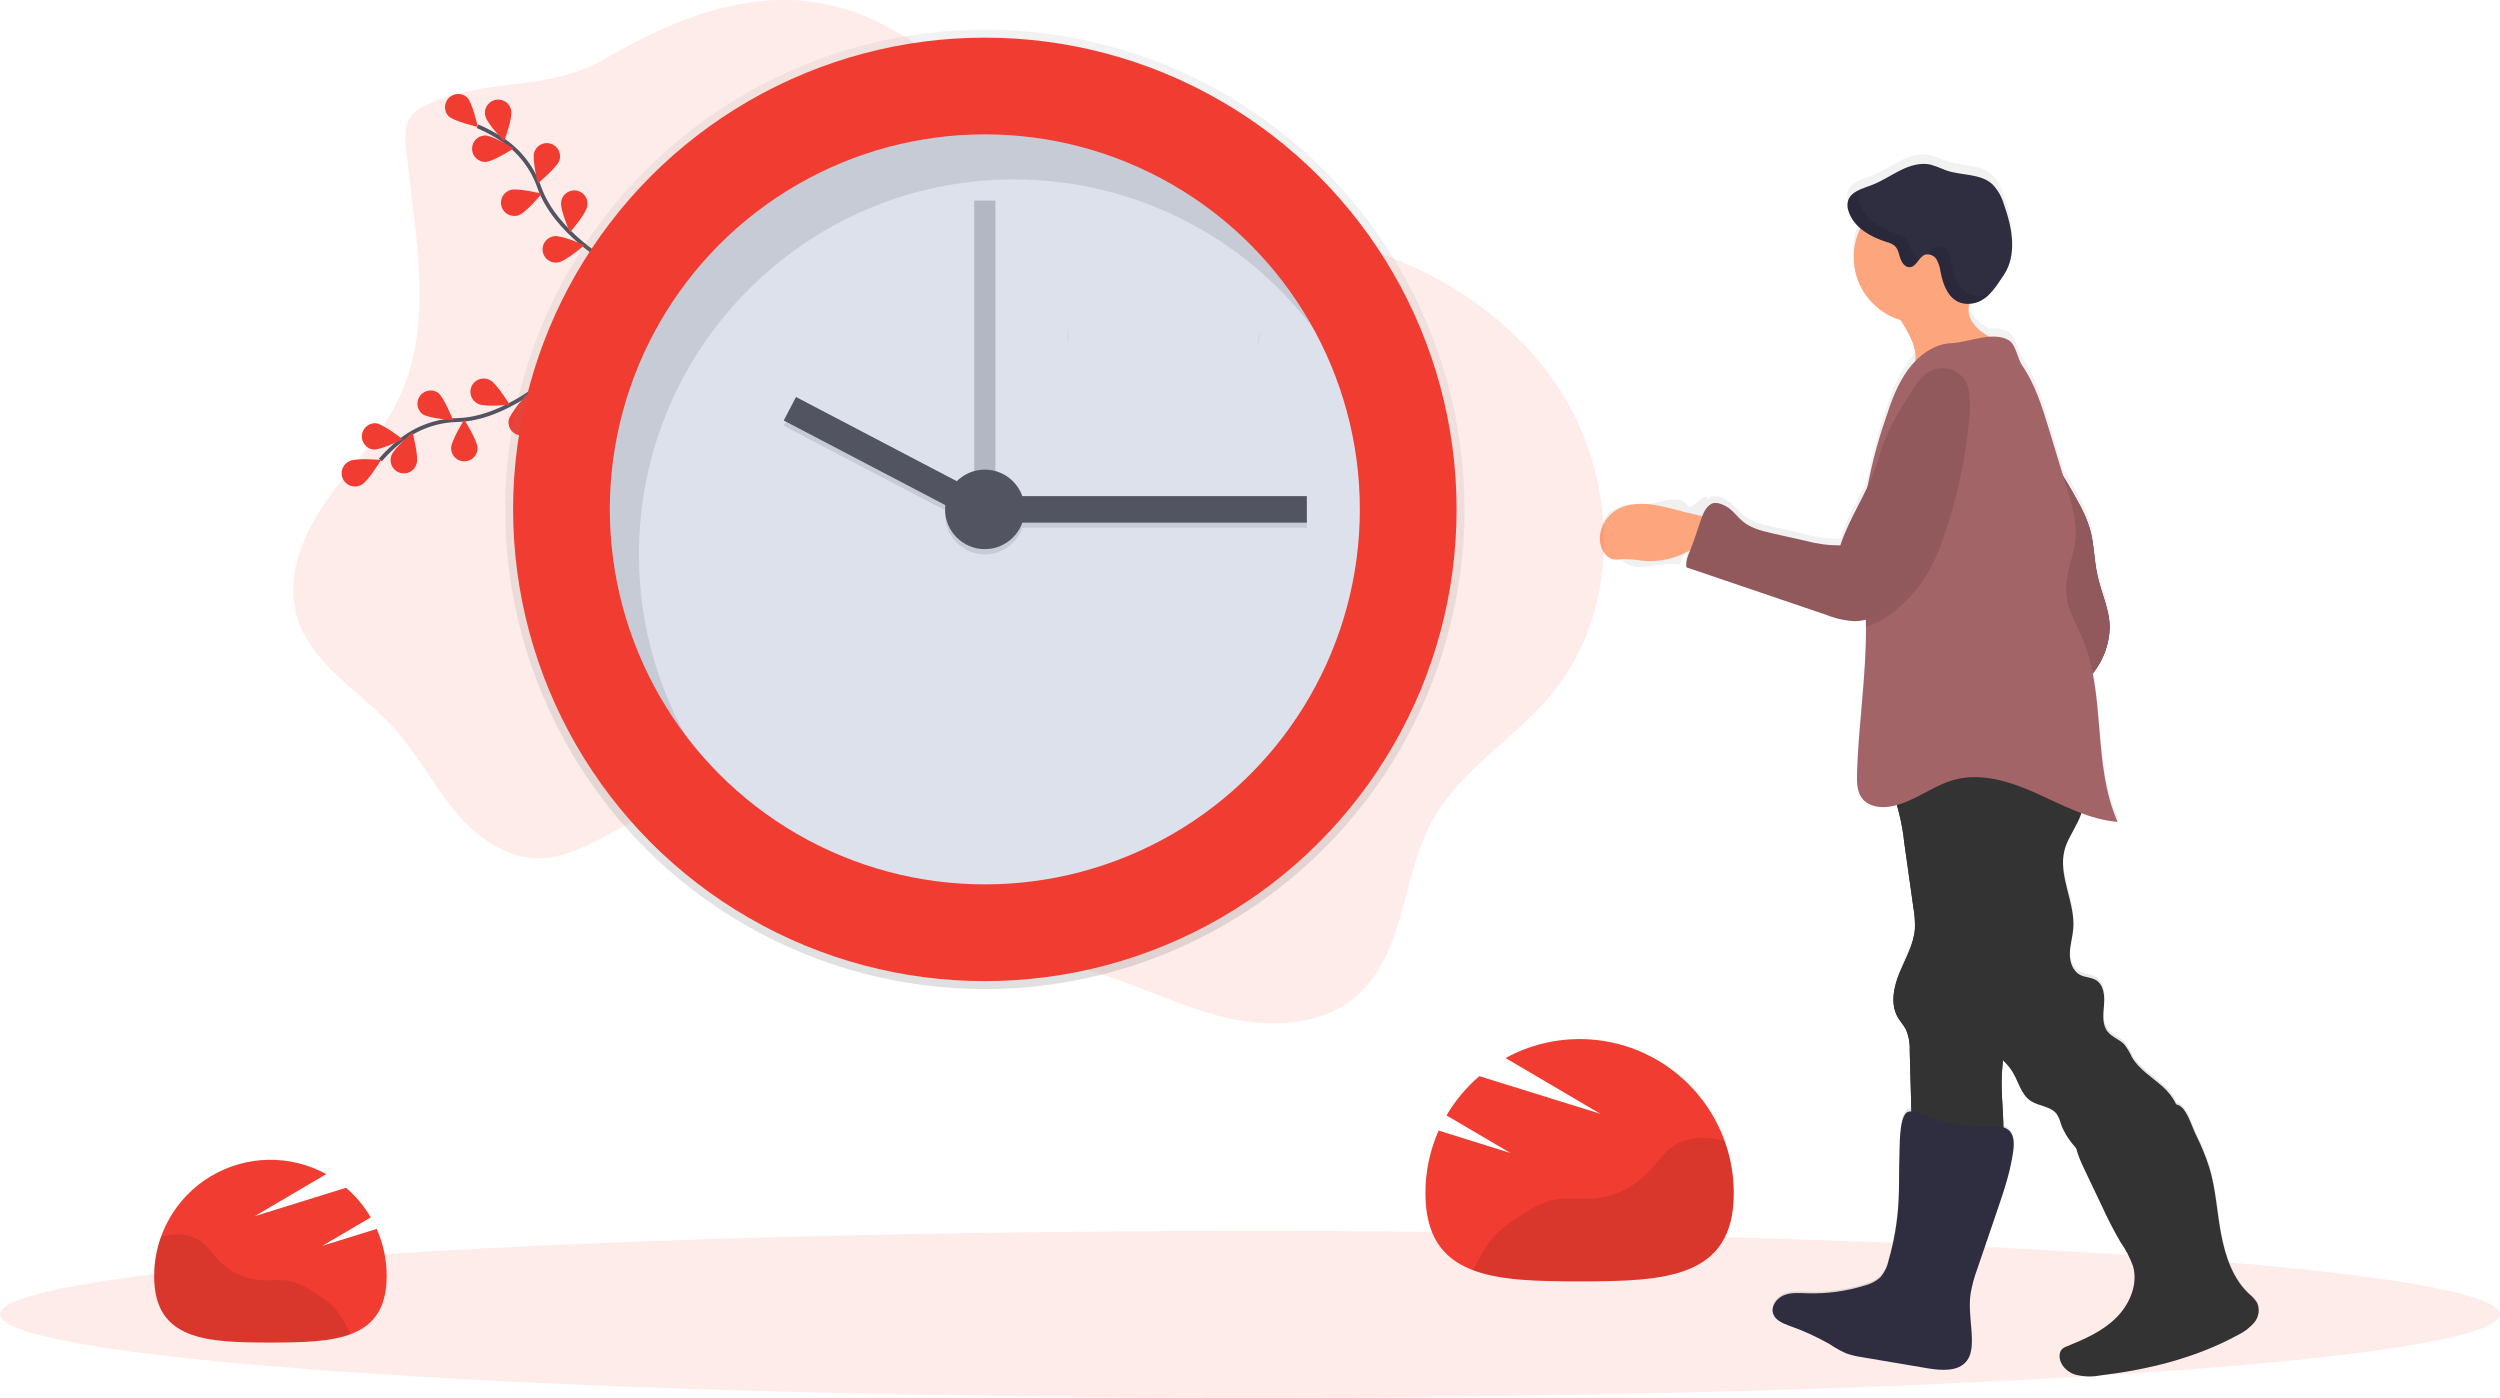
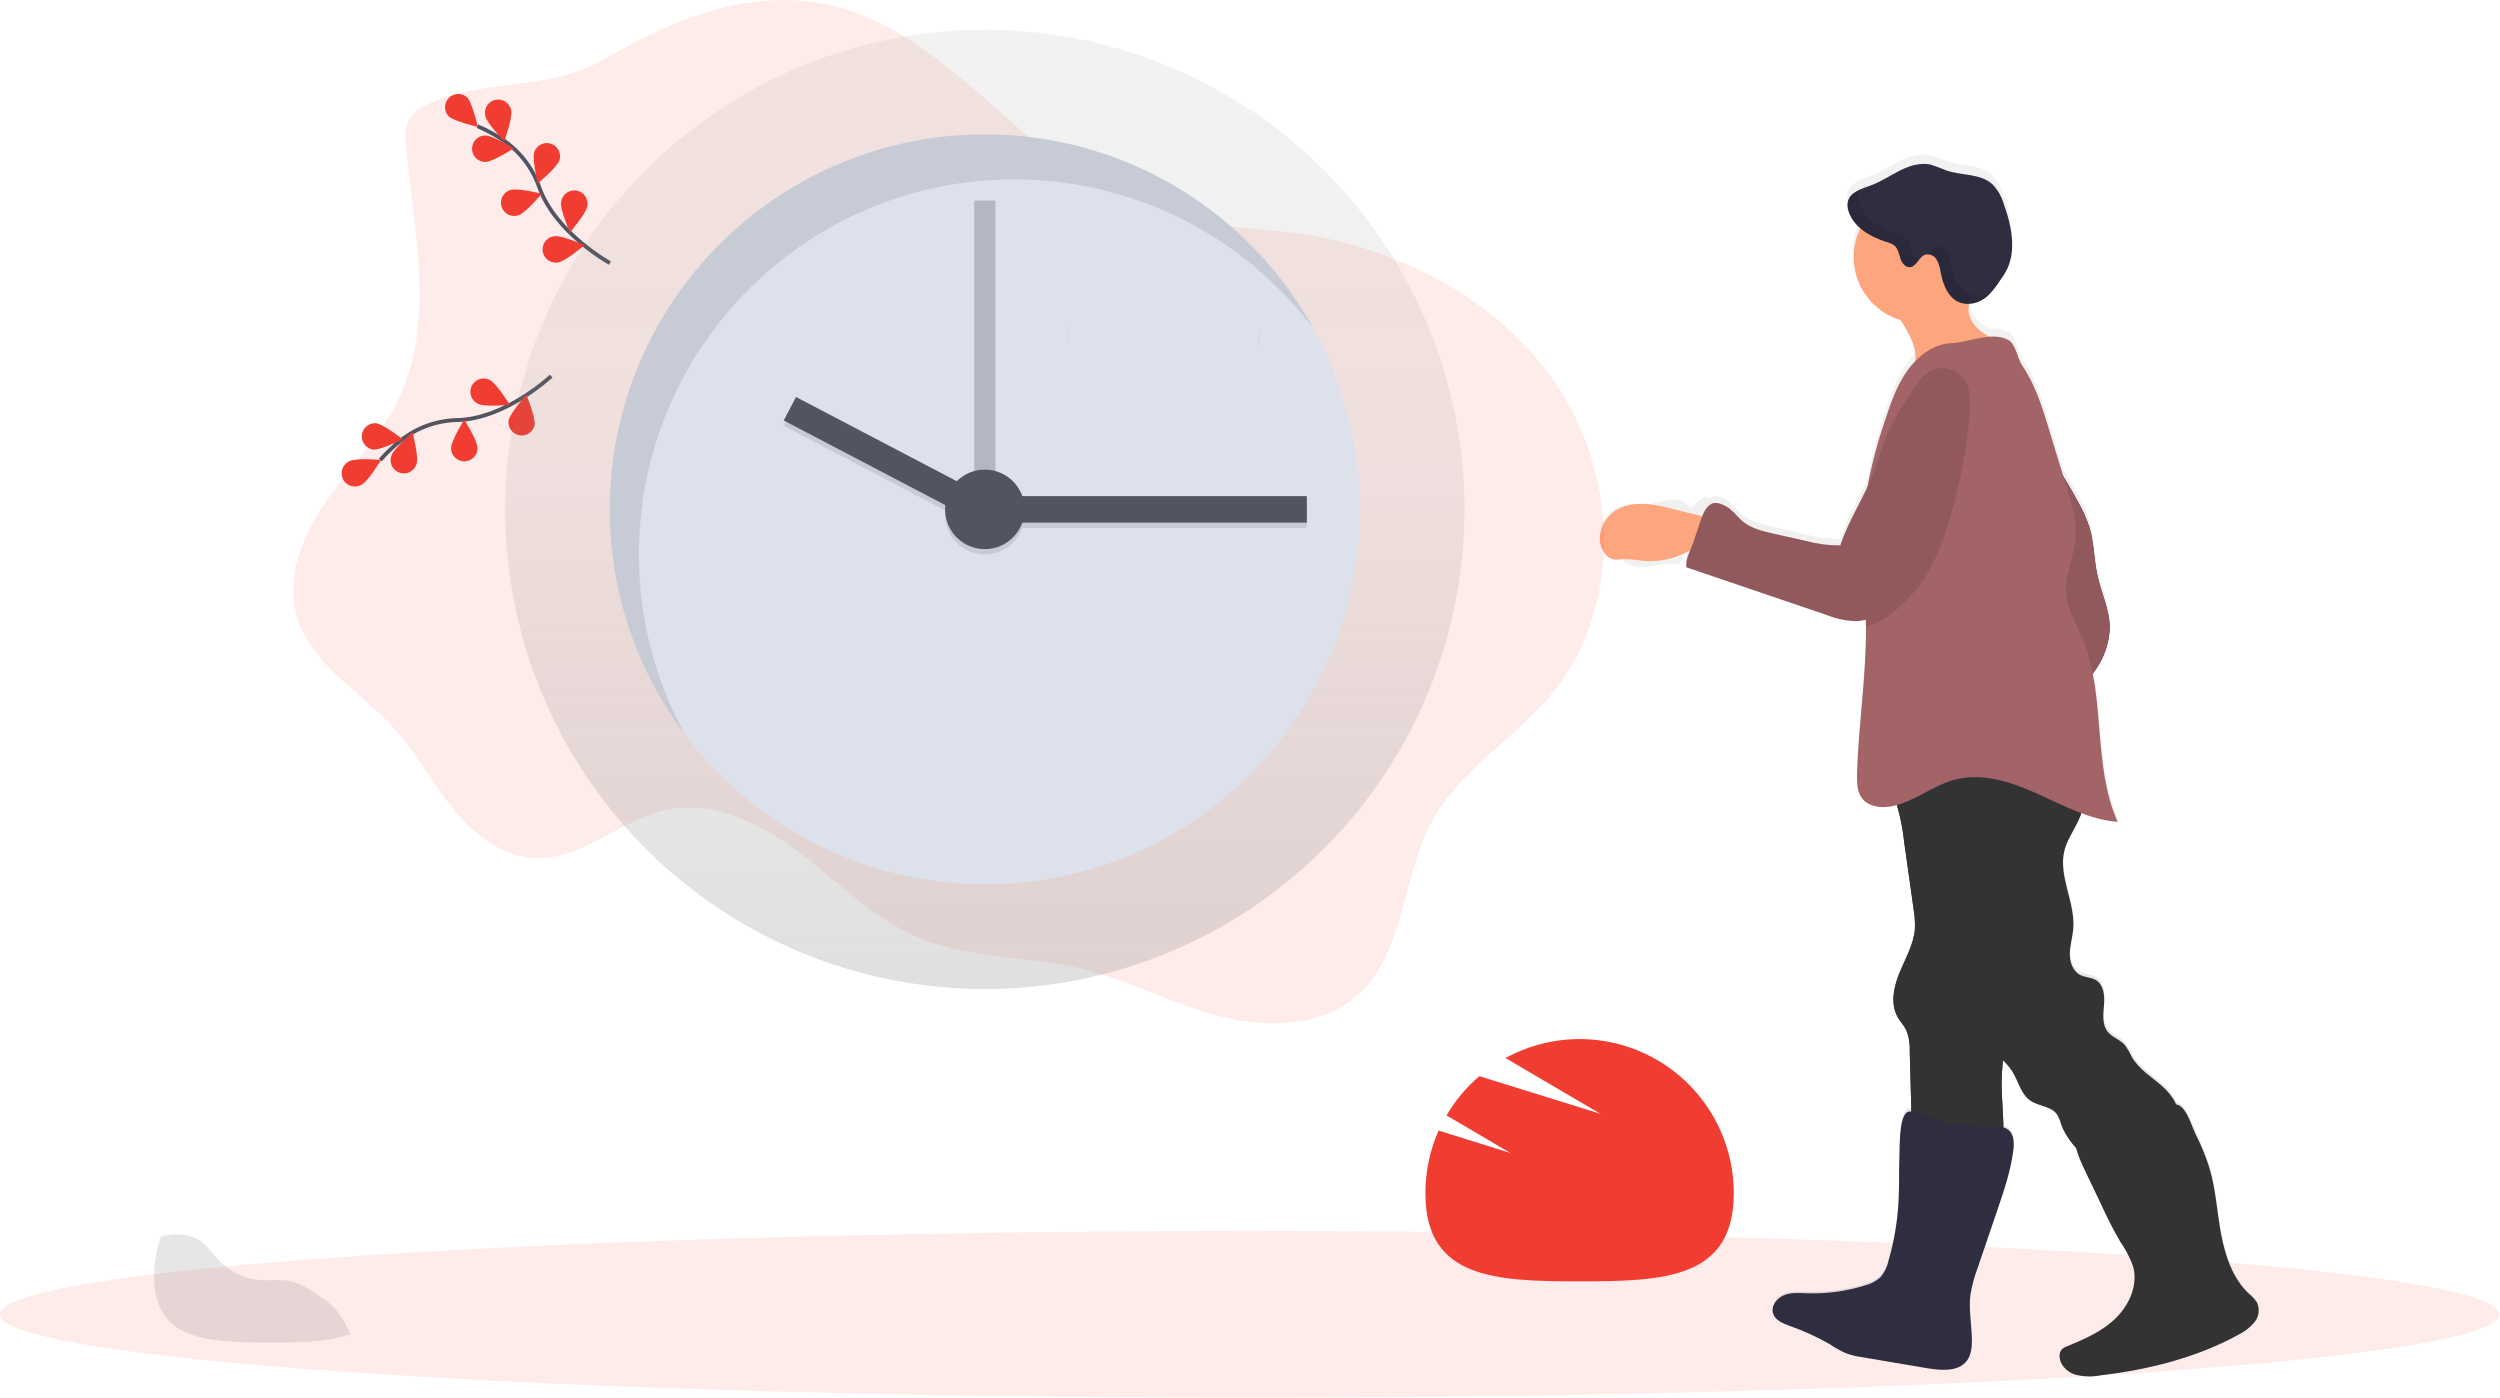
<svg xmlns="http://www.w3.org/2000/svg" width="320px" height="179px" viewBox="0 0 320 179" version="1.1">
  <title>landing-page-graphics-quality-delivery-in-time</title>
  <desc>Created with Sketch.</desc>
  <defs>
    <linearGradient x1="50.829%" y1="100.433%" x2="48.652%" y2="0.069%" id="linearGradient-1">
      <stop stop-color="#808080" stop-opacity="0.25" offset="0%" />
      <stop stop-color="#808080" stop-opacity="0.12" offset="54%" />
      <stop stop-color="#808080" stop-opacity="0.1" offset="100%" />
    </linearGradient>
    <linearGradient x1="50%" y1="100%" x2="50%" y2="-3.43494416e-15%" id="linearGradient-2">
      <stop stop-color="#808080" stop-opacity="0.25" offset="0%" />
      <stop stop-color="#808080" stop-opacity="0.12" offset="54%" />
      <stop stop-color="#808080" stop-opacity="0.1" offset="100%" />
    </linearGradient>
  </defs>
  <g id="Page-1" stroke="none" stroke-width="1" fill="none" fill-rule="evenodd">
    <g id="PWA" transform="translate(-1501, -137)">
      <g id="landing-page-graphics-quality-delivery-in-time" transform="translate(1501, 137)">
        <g id="Group-3" transform="translate(0, 133.003)" fill-rule="nonzero">
          <g id="Group" opacity="0.1" transform="translate(0, 24.418)" fill="#F13C31">
            <ellipse id="Oval" cx="159.967" cy="10.814" rx="159.967" ry="10.675" />
          </g>
-           <path d="M41.265,26.459 L47.456,22.82 C46.619,21.39 45.549,20.11 44.289,19.032 L32.608,22.665 L41.763,17.282 C37.152,14.756 31.551,14.851 27.028,17.531 C22.505,20.21 19.732,25.078 19.733,30.335 C19.733,38.555 26.394,38.84 34.614,38.84 C42.834,38.84 49.494,38.555 49.494,30.335 C49.497,28.255 49.062,26.199 48.217,24.299 L41.265,26.459 Z" id="Path" fill="#F13C31" />
          <path d="M42.84,34.45 C42.181,33.789 41.445,33.21 40.647,32.725 C39.521,31.978 38.36,31.218 37.033,30.962 C35.869,30.742 34.669,30.93 33.475,30.862 C31.416,30.735 29.478,29.847 28.037,28.371 C27.193,27.495 26.526,26.43 25.511,25.754 C24.414,25.033 23.023,24.878 21.723,25.059 C21.345,25.113 20.971,25.189 20.603,25.288 C20.019,26.907 19.721,28.614 19.723,30.335 C19.723,38.555 26.384,38.84 34.604,38.84 C38.593,38.84 42.213,38.772 44.885,37.762 L44.448,36.944 C44.021,36.047 43.481,35.209 42.84,34.45 Z" id="Path" fill="#000000" opacity="0.1" />
          <path d="M193.364,14.591 L185.151,9.77 C186.264,7.874 187.685,6.176 189.356,4.747 L204.848,9.563 L192.708,2.427 C198.822,-0.923 206.25,-0.798 212.248,2.756 C218.246,6.31 221.924,12.765 221.922,19.737 C221.922,30.636 213.088,31.011 202.189,31.011 C191.291,31.011 182.456,30.636 182.456,19.737 C182.448,16.973 183.022,14.238 184.142,11.711 L193.364,14.591 Z" id="Path" fill="#F13C31" />
-           <path d="M191.271,25.185 C192.149,24.311 193.126,23.543 194.183,22.898 C195.674,21.911 197.217,20.899 198.974,20.562 C200.517,20.268 202.108,20.517 203.677,20.426 C206.409,20.261 208.981,19.084 210.891,17.123 C212.011,15.962 212.894,14.536 214.243,13.652 C215.695,12.682 217.539,12.494 219.263,12.73 C219.764,12.804 220.261,12.906 220.751,13.035 C221.525,15.182 221.919,17.448 221.916,19.731 C221.916,30.629 213.081,31.005 202.183,31.005 C196.894,31.005 192.093,30.917 188.548,29.581 L189.14,28.475 C189.709,27.293 190.425,26.187 191.271,25.185 Z" id="Path" fill="#000000" opacity="0.1" />
        </g>
        <g id="Group-2" transform="translate(204.774, 19.752)" fill-rule="nonzero">
          <path d="M84.175,146.934 C83.896,146.493 83.545,146.101 83.137,145.776 C81.046,143.805 80.074,140.9 79.558,138.063 C79.041,135.225 78.893,132.321 78.065,129.536 C77.614,128.111 77.051,126.724 76.38,125.387 C75.902,124.368 75.299,122.359 74.423,121.646 C74.251,121.498 74.043,121.396 73.821,121.349 C73.408,120.471 72.818,119.687 72.088,119.047 C70.72,117.808 69.05,116.822 68.136,115.219 C67.885,114.662 67.576,114.133 67.213,113.64 C66.595,112.961 65.619,112.683 65.05,111.966 C64.308,111.037 64.476,109.712 64.571,108.525 C64.667,107.339 64.571,105.927 63.547,105.31 C62.935,104.932 62.145,104.965 61.509,104.635 C60.552,104.157 60.174,102.946 60.193,101.87 C60.212,100.793 60.547,99.745 60.633,98.673 C60.901,95.247 58.643,91.84 59.514,88.52 C59.844,87.261 60.6,86.165 61.16,84.998 C61.353,84.607 61.513,84.2 61.638,83.783 C63.131,84.375 64.7,84.752 66.299,84.902 C63.662,78.993 64.332,72.117 63.102,65.763 L63.26,65.542 C64.503,63.906 65.208,61.926 65.279,59.872 C65.279,57.48 64.174,55.293 63.677,52.982 C63.251,51.011 63.27,48.958 62.72,47.02 C62.338,45.819 61.831,44.661 61.207,43.565 C60.611,42.462 59.984,41.374 59.327,40.302 C58.715,38.273 58.1,36.244 57.485,34.215 C56.624,31.345 55.738,28.474 54.064,26.014 C53.451,25.11 53.265,23.287 52.322,22.736 C51.556,22.342 50.688,22.192 49.834,22.306 C48.504,21.559 47.336,20.483 47.169,19.009 C47.152,18.687 47.184,18.364 47.264,18.052 L47.427,18.052 C49.532,17.856 50.599,15.999 51.695,14.377 C53.465,11.741 52.791,8.181 51.695,5.185 C51.422,4.241 50.93,3.373 50.26,2.654 C48.724,1.219 46.293,1.539 44.312,0.845 C43.67,0.563 43.014,0.315 42.345,0.104 C41.029,-0.207 39.651,0.223 38.446,0.831 C37.24,1.439 36.115,2.223 34.852,2.707 C33.589,3.19 32.029,3.563 31.718,4.86 C31.631,5.297 31.667,5.749 31.823,6.166 C32.115,6.996 32.626,7.732 33.302,8.296 C32.213,10.541 32.163,13.15 33.163,15.435 C34.164,17.721 36.115,19.453 38.503,20.177 C38.867,20.756 39.206,21.349 39.517,21.961 C40.072,23.033 40.541,24.296 40.35,25.445 C40.004,25.811 39.684,26.201 39.393,26.612 C38.02,28.526 37.24,30.775 36.522,33.01 C35.557,35.87 34.785,38.793 34.211,41.757 C33.043,44.235 31.618,46.608 30.771,49.216 C29.254,49.22 27.745,49.019 26.282,48.618 L22.244,47.699 C20.837,47.384 19.373,47.034 18.272,46.111 C17.689,45.632 17.234,44.996 16.641,44.517 C16.047,44.039 14.856,43.489 14.205,43.881 C14.086,43.953 13.976,44.038 13.875,44.135 C13.282,42.934 11.827,45.996 11.138,44.862 C10.152,43.23 6.693,45.12 4.827,44.814 C3.687,44.631 2.521,44.901 1.578,45.565 C0.487,46.345 -0.197,47.958 0.621,49.049 C0.824,49.294 1.046,49.523 1.286,49.733 C1.841,50.369 2.336,51.054 2.764,51.781 C4.238,53.901 7.631,52.03 10.205,52.518 C10.148,52.681 12.009,48.647 11.951,48.814 C11.612,49.805 10.889,51.011 11.071,52.044 L29.034,58.193 C30.186,58.661 31.409,58.93 32.651,58.987 C33.135,58.982 33.617,58.92 34.087,58.8 L34.087,59.719 L34.087,59.753 C34.134,66.064 33.13,72.337 32.943,78.644 C32.909,79.792 32.943,81.036 33.67,81.936 C34.484,82.921 35.929,83.113 37.187,82.893 C37.487,82.844 37.784,82.779 38.077,82.696 C38.503,84.282 38.81,85.898 38.996,87.529 L40.187,96.027 C40.34,96.902 40.403,97.79 40.374,98.678 C40.235,100.678 39.178,102.477 38.412,104.329 C37.647,106.181 37.192,108.391 38.197,110.124 C38.513,110.659 38.948,111.119 39.23,111.674 C39.589,112.532 39.752,113.458 39.709,114.387 C39.782,116.971 39.852,119.551 39.919,122.129 C39.71,122.099 39.497,122.143 39.316,122.253 C38.321,123.024 38.431,126.718 38.359,127.861 C38.283,129.775 38.359,131.727 38.254,133.661 C38.12,136.273 37.69,138.863 36.972,141.379 C36.799,142.195 36.422,142.954 35.876,143.585 C35.315,144.069 34.648,144.415 33.929,144.594 C31.544,145.339 29.052,145.677 26.555,145.594 C25.545,145.565 24.493,145.465 23.555,145.853 C22.617,146.24 21.861,147.288 22.201,148.245 C22.493,149.049 23.378,149.432 24.177,149.733 C26.001,150.369 27.762,151.17 29.44,152.126 C30.086,152.565 30.766,152.952 31.474,153.284 C32.153,153.527 32.855,153.701 33.57,153.8 L42.053,155.236 C43.79,155.537 45.881,155.714 46.987,154.279 C47.585,153.504 47.671,152.451 47.642,151.47 C47.594,149.556 47.212,147.604 47.46,145.695 C47.649,144.562 47.947,143.45 48.35,142.374 L50.886,134.972 C51.738,132.45 52.599,129.909 52.93,127.268 C53.049,126.311 53.04,125.225 52.308,124.622 C52.121,124.472 51.906,124.361 51.676,124.296 C51.647,121.99 51.346,119.684 51.475,117.377 C51.508,116.799 51.566,116.224 51.614,115.65 C52.058,116.07 52.455,116.539 52.796,117.047 C53.614,118.325 53.915,120.019 55.164,120.875 C56.226,121.598 57.801,121.564 58.547,122.617 C58.786,123.02 58.966,123.455 59.083,123.909 C59.516,125.039 60.166,126.072 60.997,126.952 C61.283,128.002 61.679,129.019 62.179,129.986 L64.284,134.436 C65,136.034 65.799,137.595 66.677,139.111 C67.344,140.066 67.883,141.105 68.28,142.202 C68.954,144.57 67.854,147.164 66.112,148.901 C64.37,150.637 62.074,151.642 59.81,152.575 C59.571,152.654 59.352,152.785 59.169,152.958 C58.973,153.191 58.869,153.487 58.877,153.791 C58.877,154.896 59.786,155.839 60.829,156.183 C61.896,156.465 63.013,156.506 64.098,156.303 C70.213,155.561 76.309,154.063 81.716,151.097 C82.523,150.711 83.239,150.158 83.816,149.475 C84.404,148.763 84.543,147.781 84.175,146.934 L84.175,146.934 Z" id="Path" fill="url(#linearGradient-1)" />
          <path d="M58.332,39.646 C59.353,41.209 60.31,42.814 61.203,44.46 C61.826,45.546 62.333,46.694 62.715,47.886 C63.27,49.8 63.255,51.843 63.672,53.8 C64.15,56.097 65.27,58.288 65.27,60.638 C65.197,62.678 64.491,64.644 63.251,66.265 C62.013,67.872 60.597,69.335 59.03,70.624 C55.418,61.263 53.399,51.363 53.059,41.335 C53.011,39.943 53.001,38.512 53.509,37.216 C53.82,36.407 55.312,34.177 56.274,35.053 C56.624,35.373 56.714,36.814 56.93,37.297 C57.336,38.115 57.804,38.901 58.332,39.646 Z" id="Path" fill="#2F2E41" />
          <path d="M58.332,39.646 C59.353,41.209 60.31,42.814 61.203,44.46 C61.826,45.546 62.333,46.694 62.715,47.886 C63.27,49.8 63.255,51.843 63.672,53.8 C64.15,56.097 65.27,58.288 65.27,60.638 C65.197,62.678 64.491,64.644 63.251,66.265 C62.013,67.872 60.597,69.335 59.03,70.624 C55.418,61.263 53.399,51.363 53.059,41.335 C53.011,39.943 53.001,38.512 53.509,37.216 C53.82,36.407 55.312,34.177 56.274,35.053 C56.624,35.373 56.714,36.814 56.93,37.297 C57.336,38.115 57.804,38.901 58.332,39.646 Z" id="Path" fill="#92595D" />
          <path d="M6.966,44.872 C5.095,44.565 3.018,44.714 1.563,45.929 C0.685,46.674 0.13,47.731 0.013,48.877 C-0.111,50.207 0.659,51.776 1.989,51.881 C2.309,51.885 2.629,51.864 2.946,51.819 C3.786,51.814 4.625,51.883 5.454,52.025 C8.76,52.336 12.012,51.023 14.176,48.503 C15.32,47.092 13.813,46.451 12.463,46.163 C10.616,45.771 8.813,45.178 6.966,44.872 Z" id="Path" fill="#FDA57D" />
          <path d="M38.967,88.079 L40.154,96.51 C40.305,97.379 40.366,98.261 40.336,99.142 C40.197,101.128 39.139,102.913 38.379,104.75 C37.618,106.587 37.154,108.784 38.163,110.492 C38.474,111.023 38.91,111.478 39.192,112.028 C39.55,112.881 39.714,113.803 39.671,114.727 L39.996,126.689 C43.689,126.943 47.397,126.923 51.087,126.632 C51.232,126.637 51.374,126.591 51.489,126.502 C51.586,126.38 51.636,126.227 51.628,126.072 C51.791,123.273 51.303,120.469 51.461,117.669 C51.518,116.645 51.662,115.621 51.681,114.597 C51.738,110.43 49.681,106.348 50.303,102.224 C50.498,101.184 50.754,100.157 51.068,99.147 C53.035,91.993 52.619,84.428 52.183,77.021 C52.191,76.901 52.157,76.781 52.087,76.682 C52.016,76.613 51.926,76.565 51.829,76.543 C47.58,75.272 42.978,76.149 39.493,78.892 C38.972,79.313 37.656,79.715 37.312,80.218 C36.833,80.921 37.46,81.615 37.737,82.361 C38.352,84.218 38.764,86.135 38.967,88.079 L38.967,88.079 Z" id="Path" fill="#3F3D56" />
          <path d="M38.967,88.079 L40.154,96.51 C40.305,97.379 40.366,98.261 40.336,99.142 C40.197,101.128 39.139,102.913 38.379,104.75 C37.618,106.587 37.154,108.784 38.163,110.492 C38.474,111.023 38.91,111.478 39.192,112.028 C39.55,112.881 39.714,113.803 39.671,114.727 L39.996,126.689 C43.689,126.943 47.397,126.923 51.087,126.632 C51.232,126.637 51.374,126.591 51.489,126.502 C51.586,126.38 51.636,126.227 51.628,126.072 C51.791,123.273 51.303,120.469 51.461,117.669 C51.518,116.645 51.662,115.621 51.681,114.597 C51.738,110.43 49.681,106.348 50.303,102.224 C50.498,101.184 50.754,100.157 51.068,99.147 C53.035,91.993 52.619,84.428 52.183,77.021 C52.191,76.901 52.157,76.781 52.087,76.682 C52.016,76.613 51.926,76.565 51.829,76.543 C47.58,75.272 42.978,76.149 39.493,78.892 C38.972,79.313 37.656,79.715 37.312,80.218 C36.833,80.921 37.46,81.615 37.737,82.361 C38.352,84.218 38.764,86.135 38.967,88.079 L38.967,88.079 Z" id="Path" fill="#333333" />
          <path d="M61.136,85.548 C60.576,86.711 59.825,87.797 59.49,89.046 C58.619,92.343 60.873,95.745 60.605,99.123 C60.518,100.185 60.188,101.228 60.164,102.295 C60.14,103.362 60.533,104.544 61.48,105.037 C62.117,105.367 62.916,105.334 63.514,105.707 C64.523,106.32 64.638,107.726 64.538,108.899 C64.437,110.071 64.27,111.392 65.016,112.315 C65.586,113.028 66.562,113.301 67.174,113.975 C67.539,114.461 67.848,114.986 68.098,115.54 C69.012,117.133 70.682,118.114 72.05,119.339 C73.419,120.564 74.577,122.435 73.964,124.167 C73.514,125.445 72.251,126.225 71.036,126.828 C68.818,127.922 66.478,128.748 64.064,129.287 C63.806,129.368 63.531,129.383 63.265,129.33 C62.996,129.232 62.755,129.067 62.566,128.852 C61.155,127.474 59.695,126.024 59.045,124.158 C58.928,123.707 58.748,123.275 58.509,122.875 C57.762,121.832 56.188,121.866 55.126,121.148 C53.882,120.301 53.58,118.617 52.767,117.349 C51.953,116.081 50.762,115.33 49.896,114.21 C48.432,112.353 48.073,109.875 47.025,107.755 C46.524,106.885 46.068,105.991 45.656,105.075 C45.298,103.952 45.078,102.788 45.001,101.611 C44.326,96.027 42.608,90.395 43.69,84.864 C43.929,83.644 44.298,82.471 44.451,81.218 C44.714,79.045 44.298,76.83 44.618,74.662 C44.633,74.113 44.899,73.602 45.341,73.275 C45.599,73.157 45.88,73.098 46.164,73.103 C49,72.953 51.844,73.017 54.671,73.294 C56.107,73.438 57.714,73.729 58.576,74.897 C59.308,75.902 59.27,77.251 59.504,78.471 C59.796,79.969 60.557,80.792 61.356,81.969 C62.155,83.146 61.743,84.333 61.136,85.548 Z" id="Path" fill="#333333" />
          <path d="M50.13,124.445 C50.886,124.445 51.724,124.397 52.308,124.88 C53.035,125.474 53.044,126.569 52.93,127.502 C52.595,130.125 51.738,132.646 50.882,135.158 L48.336,142.623 C47.934,143.69 47.636,144.795 47.446,145.92 C47.197,147.834 47.58,149.747 47.628,151.661 C47.628,152.618 47.566,153.681 46.968,154.446 C45.886,155.839 43.776,155.676 42.039,155.403 L33.565,153.968 C32.85,153.871 32.147,153.698 31.469,153.451 C30.76,153.128 30.08,152.746 29.436,152.307 C27.759,151.349 25.997,150.548 24.172,149.915 C23.378,149.614 22.488,149.236 22.201,148.436 C21.861,147.479 22.617,146.432 23.555,146.044 C24.493,145.656 25.541,145.757 26.555,145.79 C29.05,145.871 31.541,145.533 33.924,144.79 C34.641,144.614 35.306,144.271 35.867,143.79 C36.413,143.167 36.791,142.414 36.962,141.604 C37.684,139.11 38.114,136.541 38.245,133.948 C38.345,132.034 38.278,130.12 38.355,128.206 C38.403,127.067 38.292,123.421 39.288,122.641 C40.049,122.057 43.178,123.665 44.207,123.904 C46.151,124.33 48.141,124.512 50.13,124.445 Z" id="Path" fill="#2F2E41" />
          <path d="M78.031,129.751 C78.859,132.498 78.988,135.393 79.524,138.211 C80.06,141.029 81.008,143.91 83.099,145.867 C83.507,146.189 83.858,146.577 84.137,147.015 C84.497,147.851 84.358,148.817 83.778,149.518 C83.199,150.196 82.483,150.744 81.677,151.126 C76.275,154.078 70.194,155.561 64.064,156.298 C62.981,156.505 61.866,156.466 60.801,156.183 C59.758,155.829 58.834,154.891 58.853,153.791 C58.843,153.49 58.946,153.197 59.14,152.968 C59.325,152.794 59.546,152.664 59.786,152.585 C62.045,151.661 64.337,150.671 66.083,148.939 C67.83,147.207 68.926,144.632 68.251,142.307 C67.857,141.217 67.317,140.186 66.648,139.24 C65.773,137.734 64.975,136.185 64.255,134.598 L62.15,130.182 C61.533,128.89 60.911,127.56 60.806,126.134 C63.45,126.255 66.092,125.831 68.567,124.89 C69.723,124.421 70.8,123.775 71.758,122.976 C72.572,122.296 73.313,121.028 74.409,121.918 C75.29,122.627 75.845,124.617 76.361,125.631 C77.029,126.957 77.587,128.335 78.031,129.751 Z" id="Path" fill="#333333" />
          <path d="M47.178,20.09 C47.389,21.923 49.169,23.138 50.867,23.861 L40.116,27.311 C40.809,25.981 40.25,24.359 39.56,23.004 C39,21.937 38.361,20.913 37.647,19.942 C37.541,19.789 37.422,19.602 37.498,19.435 C37.566,19.322 37.674,19.239 37.8,19.2 C40.01,18.215 42.288,17.196 44.704,16.837 C45.403,16.731 46.724,16.454 47.245,17.162 C47.767,17.87 47.078,19.243 47.178,20.09 Z" id="Path" fill="#FBBEBE" />
          <path d="M47.178,20.09 C47.389,21.923 49.169,23.138 50.867,23.861 L40.116,27.311 C40.809,25.981 40.25,24.359 39.56,23.004 C39,21.937 38.361,20.913 37.647,19.942 C37.541,19.789 37.422,19.602 37.498,19.435 C37.566,19.322 37.674,19.239 37.8,19.2 C40.01,18.215 42.288,17.196 44.704,16.837 C45.403,16.731 46.724,16.454 47.245,17.162 C47.767,17.87 47.078,19.243 47.178,20.09 Z" id="Path" fill="#FDA57D" />
          <circle id="Oval" fill="#FDA57D" cx="40.929" cy="13.147" r="8.431" />
          <path d="M33.642,82.529 C34.46,83.486 35.9,83.696 37.158,83.486 C40.101,83.007 42.508,80.84 45.389,80.055 C48.92,79.098 52.657,80.333 55.992,81.835 C59.327,83.338 62.643,85.161 66.289,85.448 C62.992,78.098 64.878,69.251 61.724,61.839 C60.954,60.025 59.877,58.279 59.705,56.317 C59.49,53.882 60.705,51.532 60.892,49.111 C61.064,46.953 60.413,44.805 59.791,42.752 C59.022,40.225 58.254,37.697 57.485,35.168 C56.624,32.34 55.738,29.469 54.068,27.033 C53.451,26.139 53.265,24.33 52.327,23.784 C50.279,22.602 47.173,24.095 44.953,24.177 C42.733,24.258 40.709,25.837 39.412,27.617 C38.039,29.531 37.259,31.751 36.541,33.971 C35.398,37.277 34.544,40.676 33.991,44.13 C33.919,44.647 33.857,45.163 33.809,45.685 C33.331,50.599 34.029,55.542 34.067,60.475 L34.067,60.509 C34.115,66.772 33.11,72.997 32.924,79.256 C32.905,80.424 32.905,81.653 33.642,82.529 Z" id="Path" fill="#A36468" />
          <path d="M34.063,60.48 C35.713,60.064 37.206,58.997 38.489,57.834 C39.597,56.846 40.583,55.73 41.427,54.508 C42.488,52.838 43.338,51.043 43.958,49.164 C45.73,44.181 46.856,38.992 47.307,33.723 C47.432,32.287 47.47,30.751 46.613,29.612 C45.625,28.34 43.889,27.918 42.427,28.593 C41.297,29.148 40.565,30.263 39.886,31.325 C38.541,33.445 37.187,35.584 36.321,37.938 C35.938,38.981 35.656,40.058 35.283,41.106 C34.902,42.139 34.465,43.15 33.972,44.135 C33.9,44.651 33.838,45.168 33.79,45.69 C33.345,50.604 34.024,55.542 34.063,60.48 Z" id="Path" fill="#000000" opacity="0.1" />
          <path d="M46.59,28.703 C47.446,29.842 47.408,31.397 47.288,32.814 C46.836,38.084 45.711,43.275 43.939,48.259 C43.322,50.138 42.471,51.932 41.407,53.599 C40.565,54.822 39.579,55.938 38.47,56.925 C36.843,58.413 34.862,59.733 32.656,59.757 C31.415,59.697 30.192,59.43 29.038,58.968 L11.09,52.867 C10.908,51.843 11.631,50.652 11.971,49.666 L12.928,46.824 C13.2,46.039 13.516,45.197 14.229,44.771 C14.942,44.345 16.071,44.929 16.665,45.398 C17.258,45.867 17.708,46.498 18.291,46.982 C19.397,47.9 20.856,48.24 22.263,48.556 L26.297,49.465 C27.76,49.862 29.269,50.061 30.785,50.058 C31.909,46.628 34.048,43.599 35.259,40.197 C35.632,39.149 35.914,38.072 36.302,37.034 C37.163,34.675 38.522,32.536 39.867,30.421 C40.541,29.354 41.273,28.239 42.408,27.689 C43.867,27.01 45.603,27.431 46.59,28.703 L46.59,28.703 Z" id="Path" fill="#92595D" />
          <path d="M43.618,15.047 C43.553,14.493 43.381,13.957 43.111,13.468 C42.82,12.969 42.24,12.714 41.675,12.836 C40.833,13.1 40.551,14.406 39.671,14.449 C39.077,14.478 38.651,13.875 38.465,13.305 C38.278,12.736 38.178,12.1 37.733,11.698 C37.423,11.466 37.067,11.303 36.69,11.219 C34.646,10.573 32.536,9.377 31.857,7.343 C31.697,6.931 31.658,6.481 31.747,6.047 C32.058,4.76 33.661,4.377 34.881,3.908 C36.101,3.439 37.273,2.649 38.47,2.051 C39.666,1.453 41.053,1.018 42.369,1.324 C43.037,1.536 43.693,1.782 44.336,2.061 C46.317,2.745 48.743,2.424 50.279,3.855 C50.949,4.567 51.441,5.428 51.714,6.367 C52.786,9.339 53.465,12.87 51.69,15.487 C50.595,17.1 49.532,18.942 47.427,19.133 C44.977,19.349 44.006,17.114 43.618,15.047 Z" id="Path" fill="#2F2E41" />
          <g id="Group" opacity="0.1" transform="translate(31.708, 3.999)" fill="#000000">
            <path d="M8.168,8.292 C7.981,7.728 7.881,7.086 7.441,6.685 C7.131,6.453 6.775,6.289 6.397,6.206 C4.349,5.56 2.244,4.364 1.56,2.33 C1.404,1.916 1.367,1.467 1.455,1.034 C1.503,0.83 1.589,0.637 1.708,0.464 C0.928,0.804 0.249,1.254 0.057,2.048 C-0.031,2.482 0.007,2.932 0.167,3.345 C0.847,5.378 2.957,6.574 5,7.22 C5.378,7.304 5.734,7.467 6.043,7.699 C6.488,8.101 6.584,8.742 6.775,9.307 C6.967,9.871 7.388,10.479 7.981,10.45 C8.575,10.422 8.862,9.881 9.24,9.422 C8.718,9.359 8.34,8.814 8.168,8.292 Z" id="Path" />
            <path d="M17.125,14.111 C14.666,14.336 13.694,12.101 13.297,10.034 C13.245,9.483 13.082,8.947 12.819,8.46 C12.528,7.96 11.949,7.703 11.383,7.823 C10.929,7.967 10.637,8.417 10.326,8.78 C10.77,8.822 11.17,9.068 11.407,9.445 C11.677,9.934 11.849,10.47 11.914,11.024 C12.302,13.092 13.273,15.331 15.742,15.101 C16.718,14.997 17.62,14.531 18.269,13.795 C17.908,13.963 17.521,14.07 17.125,14.111 L17.125,14.111 Z" id="Path" />
          </g>
        </g>
        <g id="Group-4" transform="translate(37.532, 0)">
          <path d="M17.706,13.115 C16.611,13.57 15.486,14.153 14.884,15.176 C14.246,16.257 14.323,17.598 14.441,18.848 C15.476,29.69 18.202,41.22 13.495,51.041 C11.21,55.805 7.389,59.623 4.349,63.95 C1.31,68.277 -0.985,73.679 0.426,78.769 C2.149,84.989 8.581,88.437 12.917,93.224 C15.754,96.353 17.744,100.156 20.391,103.448 C23.039,106.74 26.667,109.641 30.894,109.834 C36.973,110.114 41.919,104.864 47.879,103.648 C53.985,102.403 60.133,105.572 65.084,109.364 C70.035,113.157 74.539,117.751 80.307,120.119 C86.678,122.736 93.859,122.336 100.566,123.908 C106.672,125.342 112.293,128.39 118.355,130.015 C124.417,131.639 131.522,131.541 136.219,127.391 C142.34,121.963 141.858,112.295 145.768,105.115 C149.399,98.444 156.508,94.462 161.292,88.564 C169.902,77.95 169.62,61.727 162.31,50.183 C155,38.639 141.758,31.649 128.218,29.829 C122.112,29.01 115.824,29.122 109.954,27.258 C94.241,22.271 84.89,4.404 68.848,0.686 C58.651,-1.673 48.734,2.413 40.048,7.442 C32.509,11.808 25.553,9.861 17.706,13.115 Z" id="Path" fill="#F13C31" fill-rule="nonzero" opacity="0.1" />
          <path d="M33.019,48.141 C33.019,48.141 27.23,53.604 21.017,53.767 C18.408,53.819 15.887,54.715 13.831,56.323 C12.859,57.091 11.96,57.946 11.144,58.879" id="Path" stroke="#535461" stroke-width="0.5" />
          <path d="M7.226,59.013 C8.061,58.589 11.246,58.87 11.246,58.87 C11.246,58.87 9.594,61.61 8.759,62.034 C8.215,62.356 7.535,62.349 6.998,62.014 C6.46,61.68 6.154,61.073 6.203,60.442 C6.253,59.811 6.65,59.26 7.233,59.013 L7.226,59.013 Z" id="Path" fill="#F13C31" fill-rule="nonzero" />
          <path d="M10.579,54.17 C11.51,54.269 14.031,56.236 14.031,56.236 C14.031,56.236 11.147,57.637 10.225,57.541 C9.328,57.405 8.696,56.588 8.791,55.686 C8.886,54.784 9.674,54.116 10.579,54.17 L10.579,54.17 Z" id="Path" fill="#F13C31" fill-rule="nonzero" />
-           <path d="M18.531,50.267 C19.284,50.822 20.468,53.794 20.468,53.794 C20.468,53.794 17.277,53.551 16.524,52.998 C15.819,52.429 15.687,51.405 16.223,50.675 C16.76,49.944 17.776,49.765 18.531,50.267 L18.531,50.267 Z" id="Path" fill="#F13C31" fill-rule="nonzero" />
          <path d="M25.212,48.671 C26.048,49.09 27.717,51.819 27.717,51.819 C27.717,51.819 24.532,52.12 23.695,51.701 C23.121,51.45 22.731,50.902 22.683,50.277 C22.635,49.651 22.936,49.051 23.465,48.714 C23.995,48.378 24.666,48.362 25.212,48.671 Z" id="Path" fill="#F13C31" fill-rule="nonzero" />
          <path d="M15.803,59.325 C16.082,58.431 15.267,55.337 15.267,55.337 C15.267,55.337 12.845,57.427 12.567,58.321 C12.354,58.908 12.481,59.566 12.898,60.032 C13.315,60.497 13.955,60.696 14.562,60.548 C15.17,60.4 15.647,59.93 15.803,59.325 L15.803,59.325 Z" id="Path" fill="#F13C31" fill-rule="nonzero" />
          <path d="M23.594,57.352 C23.594,56.416 21.889,53.709 21.889,53.709 C21.889,53.709 20.203,56.423 20.205,57.362 C20.208,58.299 20.969,59.056 21.906,59.053 C22.843,59.051 23.6,58.289 23.597,57.352 L23.594,57.352 Z" id="Path" fill="#F13C31" fill-rule="nonzero" />
          <path d="M30.902,54.408 C31.058,53.485 29.837,50.529 29.837,50.529 C29.837,50.529 27.715,52.924 27.561,53.846 C27.453,54.746 28.07,55.571 28.963,55.722 C29.856,55.872 30.71,55.294 30.902,54.409 L30.902,54.408 Z" id="Path" fill="#F13C31" fill-rule="nonzero" />
          <path d="M40.541,33.673 C40.541,33.673 33.569,29.843 31.496,23.976 C30.644,21.509 29.015,19.385 26.854,17.922 C25.822,17.236 24.73,16.645 23.59,16.158" id="Path" stroke="#535461" stroke-width="0.5" />
          <path d="M22.267,12.469 C22.927,13.132 23.638,16.252 23.638,16.252 C23.638,16.252 20.524,15.522 19.864,14.857 C19.259,14.185 19.287,13.157 19.929,12.519 C20.57,11.882 21.599,11.86 22.267,12.469 Z" id="Path" fill="#F13C31" fill-rule="nonzero" />
          <path d="M27.907,14.17 C28.1,15.086 27.003,18.09 27.003,18.09 C27.003,18.09 24.786,15.785 24.593,14.868 C24.436,14.263 24.625,13.622 25.083,13.198 C25.541,12.774 26.196,12.636 26.786,12.839 C27.377,13.042 27.808,13.553 27.909,14.169 L27.907,14.17 Z" id="Path" fill="#F13C31" fill-rule="nonzero" />
          <path d="M34.064,20.546 C33.769,21.433 31.304,23.474 31.304,23.474 C31.304,23.474 30.555,20.365 30.85,19.476 C31.145,18.586 32.106,18.104 32.996,18.4 C33.886,18.695 34.368,19.656 34.072,20.546 L34.064,20.546 Z" id="Path" fill="#F13C31" fill-rule="nonzero" />
          <path d="M37.639,26.406 C37.499,27.331 35.414,29.758 35.414,29.758 C35.414,29.758 34.149,26.82 34.289,25.896 C34.353,25.273 34.755,24.737 35.333,24.5 C35.912,24.262 36.575,24.363 37.057,24.761 C37.539,25.16 37.763,25.791 37.639,26.405 L37.639,26.406 Z" id="Path" fill="#F13C31" fill-rule="nonzero" />
          <path d="M24.606,20.728 C25.543,20.717 28.236,18.991 28.236,18.991 C28.236,18.991 25.504,17.329 24.567,17.339 C23.631,17.35 22.88,18.118 22.891,19.054 C22.901,19.991 23.67,20.742 24.606,20.731 L24.606,20.728 Z" id="Path" fill="#F13C31" fill-rule="nonzero" />
          <path d="M28.874,27.536 C29.763,27.246 31.817,24.793 31.817,24.793 C31.817,24.793 28.711,24.025 27.822,24.315 C27.225,24.485 26.769,24.969 26.633,25.575 C26.497,26.181 26.703,26.813 27.17,27.222 C27.637,27.631 28.291,27.752 28.874,27.538 L28.874,27.536 Z" id="Path" fill="#F13C31" fill-rule="nonzero" />
          <path d="M33.928,33.584 C34.854,33.449 37.293,31.379 37.293,31.379 C37.293,31.379 34.362,30.097 33.438,30.233 C32.818,30.297 32.283,30.696 32.045,31.272 C31.806,31.848 31.903,32.508 32.297,32.991 C32.691,33.474 33.318,33.703 33.93,33.586 L33.928,33.584 Z" id="Path" fill="#F13C31" fill-rule="nonzero" />
          <circle id="Oval" fill="url(#linearGradient-2)" fill-rule="nonzero" cx="88.527" cy="65.2" r="61.4" />
-           <circle id="Oval" fill="#F13C31" fill-rule="nonzero" cx="88.527" cy="65.2" r="60.382" />
          <circle id="Oval" fill="#DDE1EC" fill-rule="nonzero" cx="88.527" cy="65.2" r="48.001" />
          <rect id="Rectangle" fill="#535461" fill-rule="nonzero" opacity="0.3" x="87.17" y="25.68" width="2.714" height="42.403" />
          <g id="Group" opacity="0.1" transform="translate(62.756, 51.392)" fill="#000000" fill-rule="nonzero">
            <rect id="Rectangle" x="28.654" y="12.791" width="38.333" height="3.392" />
            <rect id="Rectangle" transform="translate(12.864, 7.917) rotate(-62.36) translate(-12.864, -7.917) " x="11.168" y="-5.696" width="3.392" height="27.226" />
            <circle id="Oval" cx="25.771" cy="14.487" r="5.088" />
          </g>
          <rect id="Rectangle" fill="#535461" fill-rule="nonzero" x="91.41" y="63.504" width="38.333" height="3.392" />
          <rect id="Rectangle" fill="#535461" fill-rule="nonzero" transform="translate(75.631, 58.634) rotate(27.64) translate(-75.631, -58.634) " x="62.018" y="56.938" width="27.226" height="3.392" />
          <circle id="Oval" fill="#535461" fill-rule="nonzero" cx="88.527" cy="65.2" r="5.088" />
          <g id="Group" opacity="0.1" transform="translate(40.367, 17.13)" fill="#000000" fill-rule="nonzero">
            <path d="M3.888,53.837 C3.888,27.326 25.378,5.836 51.888,5.836 C66.974,5.823 81.186,12.914 90.248,24.976 C82.079,10.131 66.305,0.07 48.157,0.07 C21.646,0.07 0.156,21.56 0.156,48.07 C0.14,58.485 3.528,68.619 9.802,76.931 C5.911,69.857 3.876,61.911 3.888,53.837 Z" id="Path" />
          </g>
          <path d="M123.852,42.272 C123.852,42.272 123.233,43.744 123.542,44.209" id="Path" fill="#000000" fill-rule="nonzero" opacity="0.05" />
          <path d="M99.138,41.807 C99.138,41.807 99.448,43.279 99.138,43.744" id="Path" fill="#000000" fill-rule="nonzero" opacity="0.05" />
        </g>
      </g>
    </g>
  </g>
</svg>